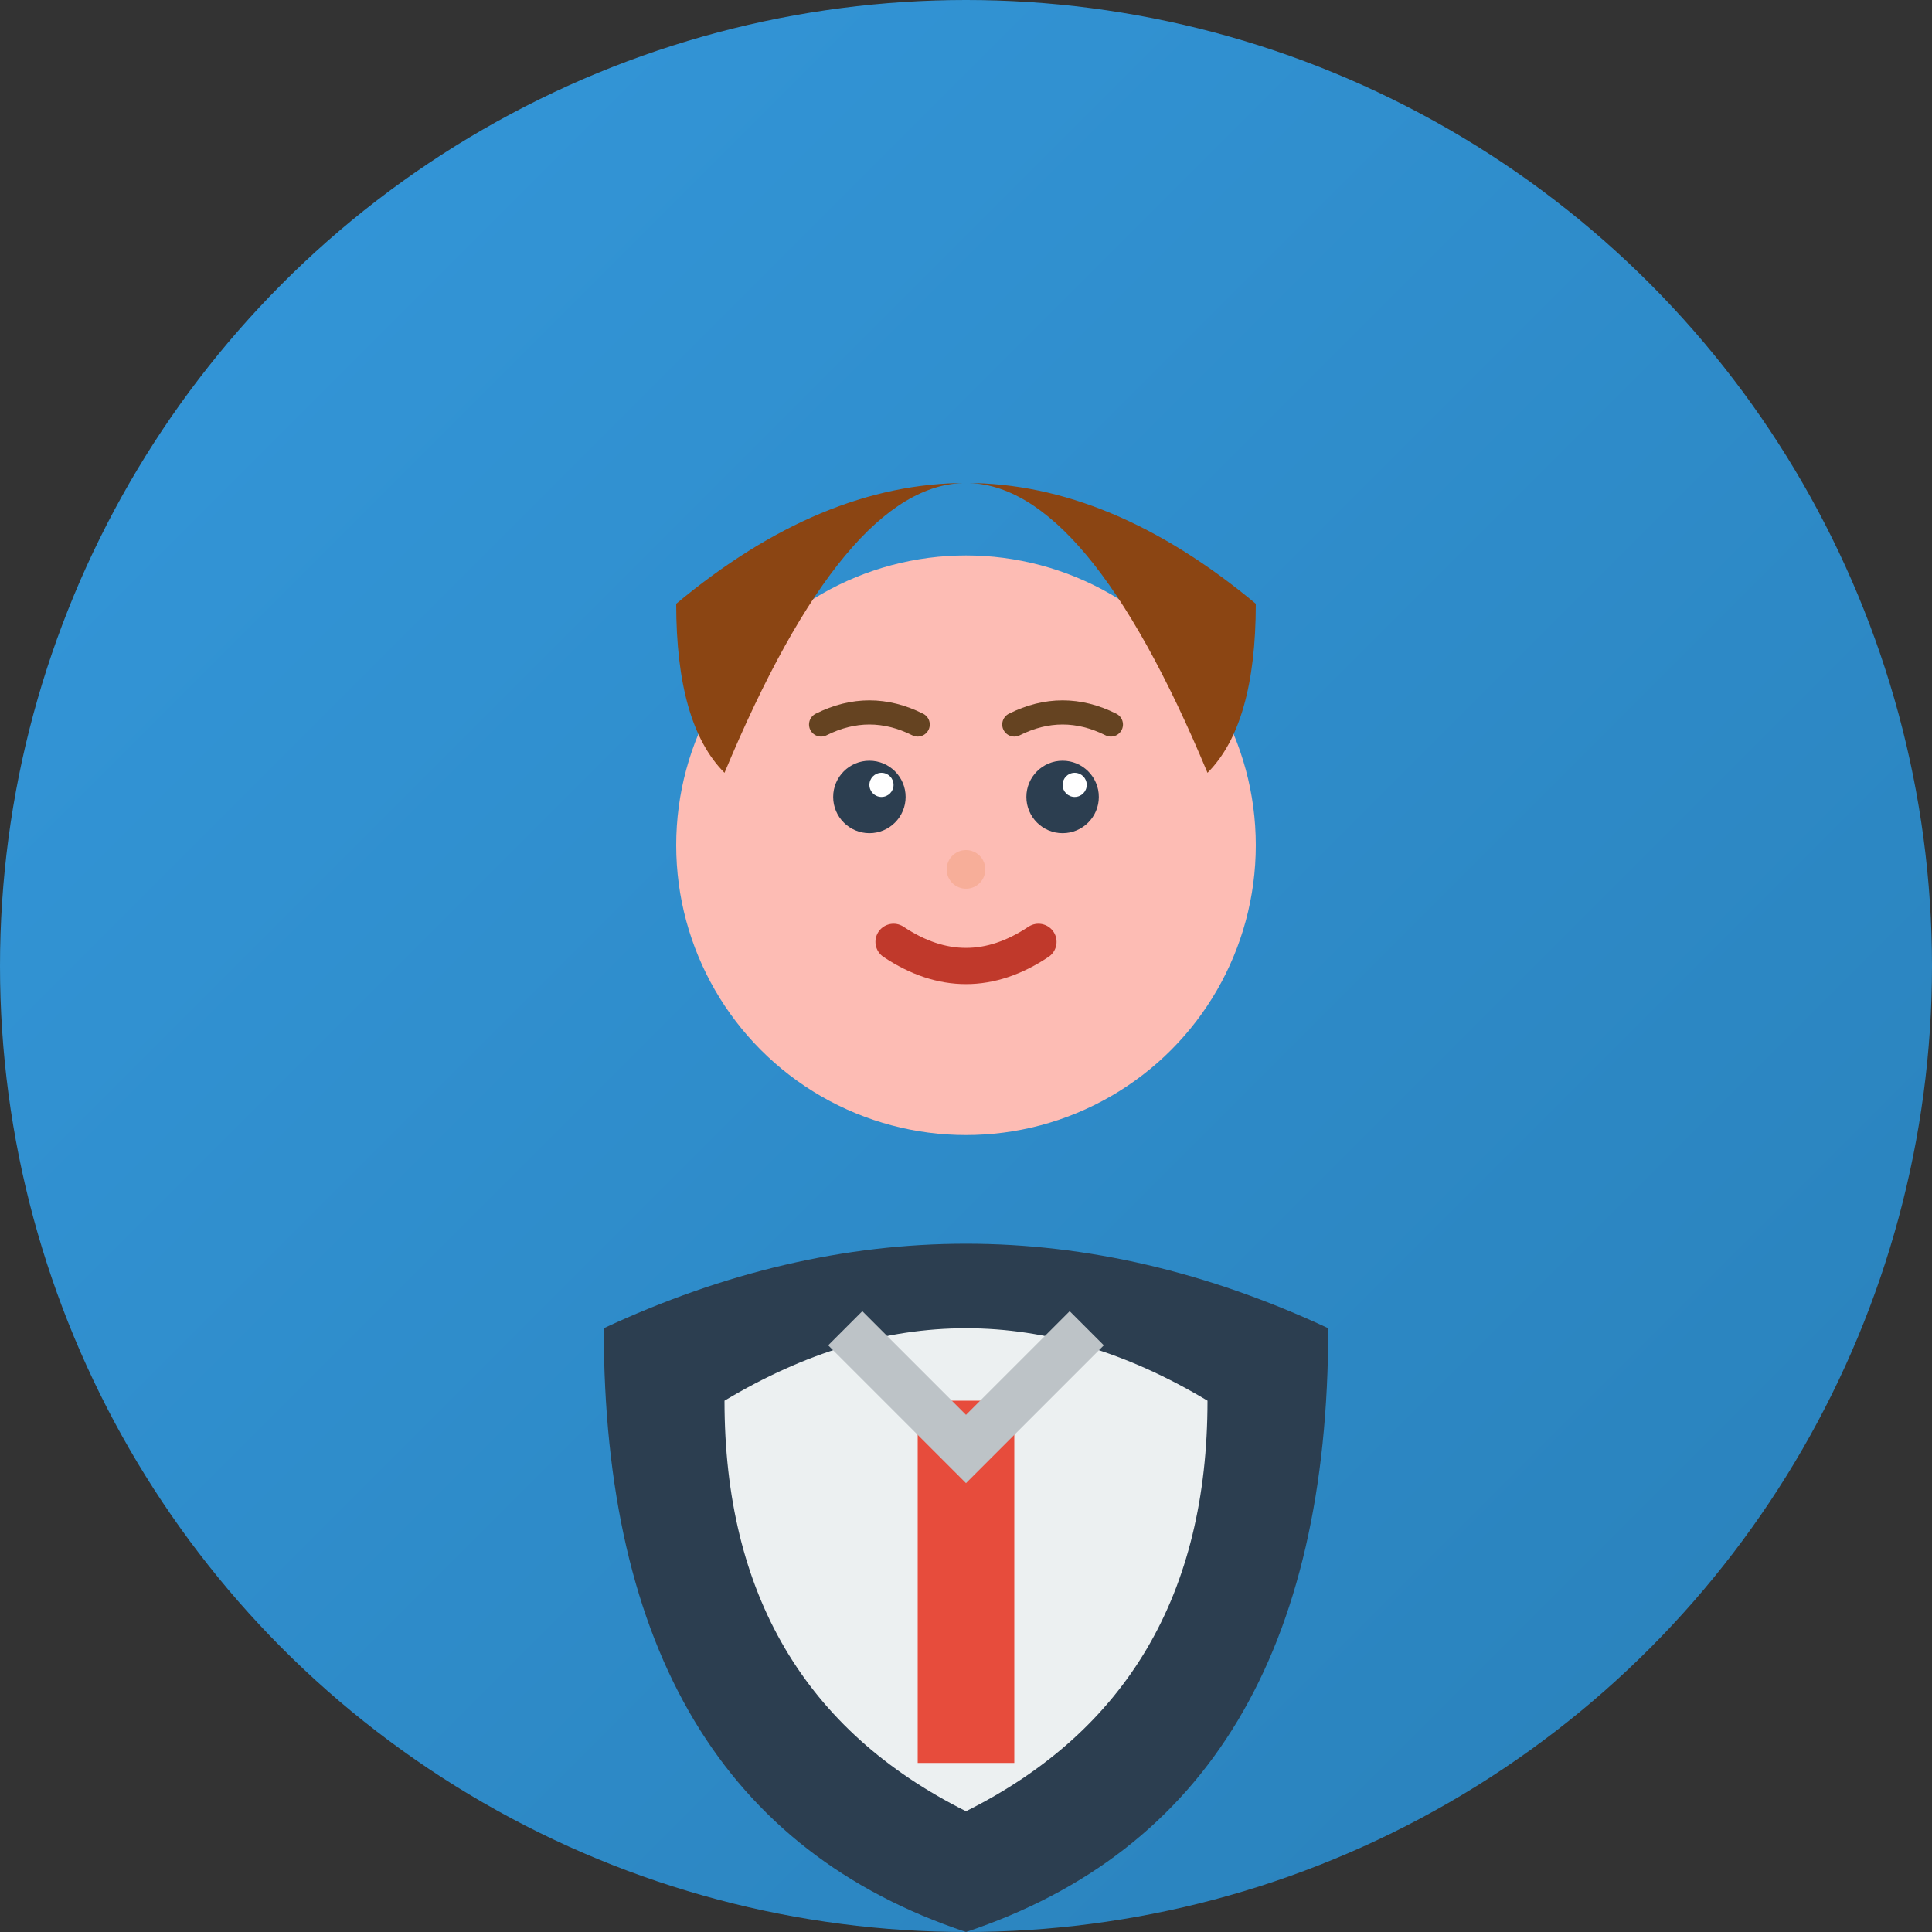
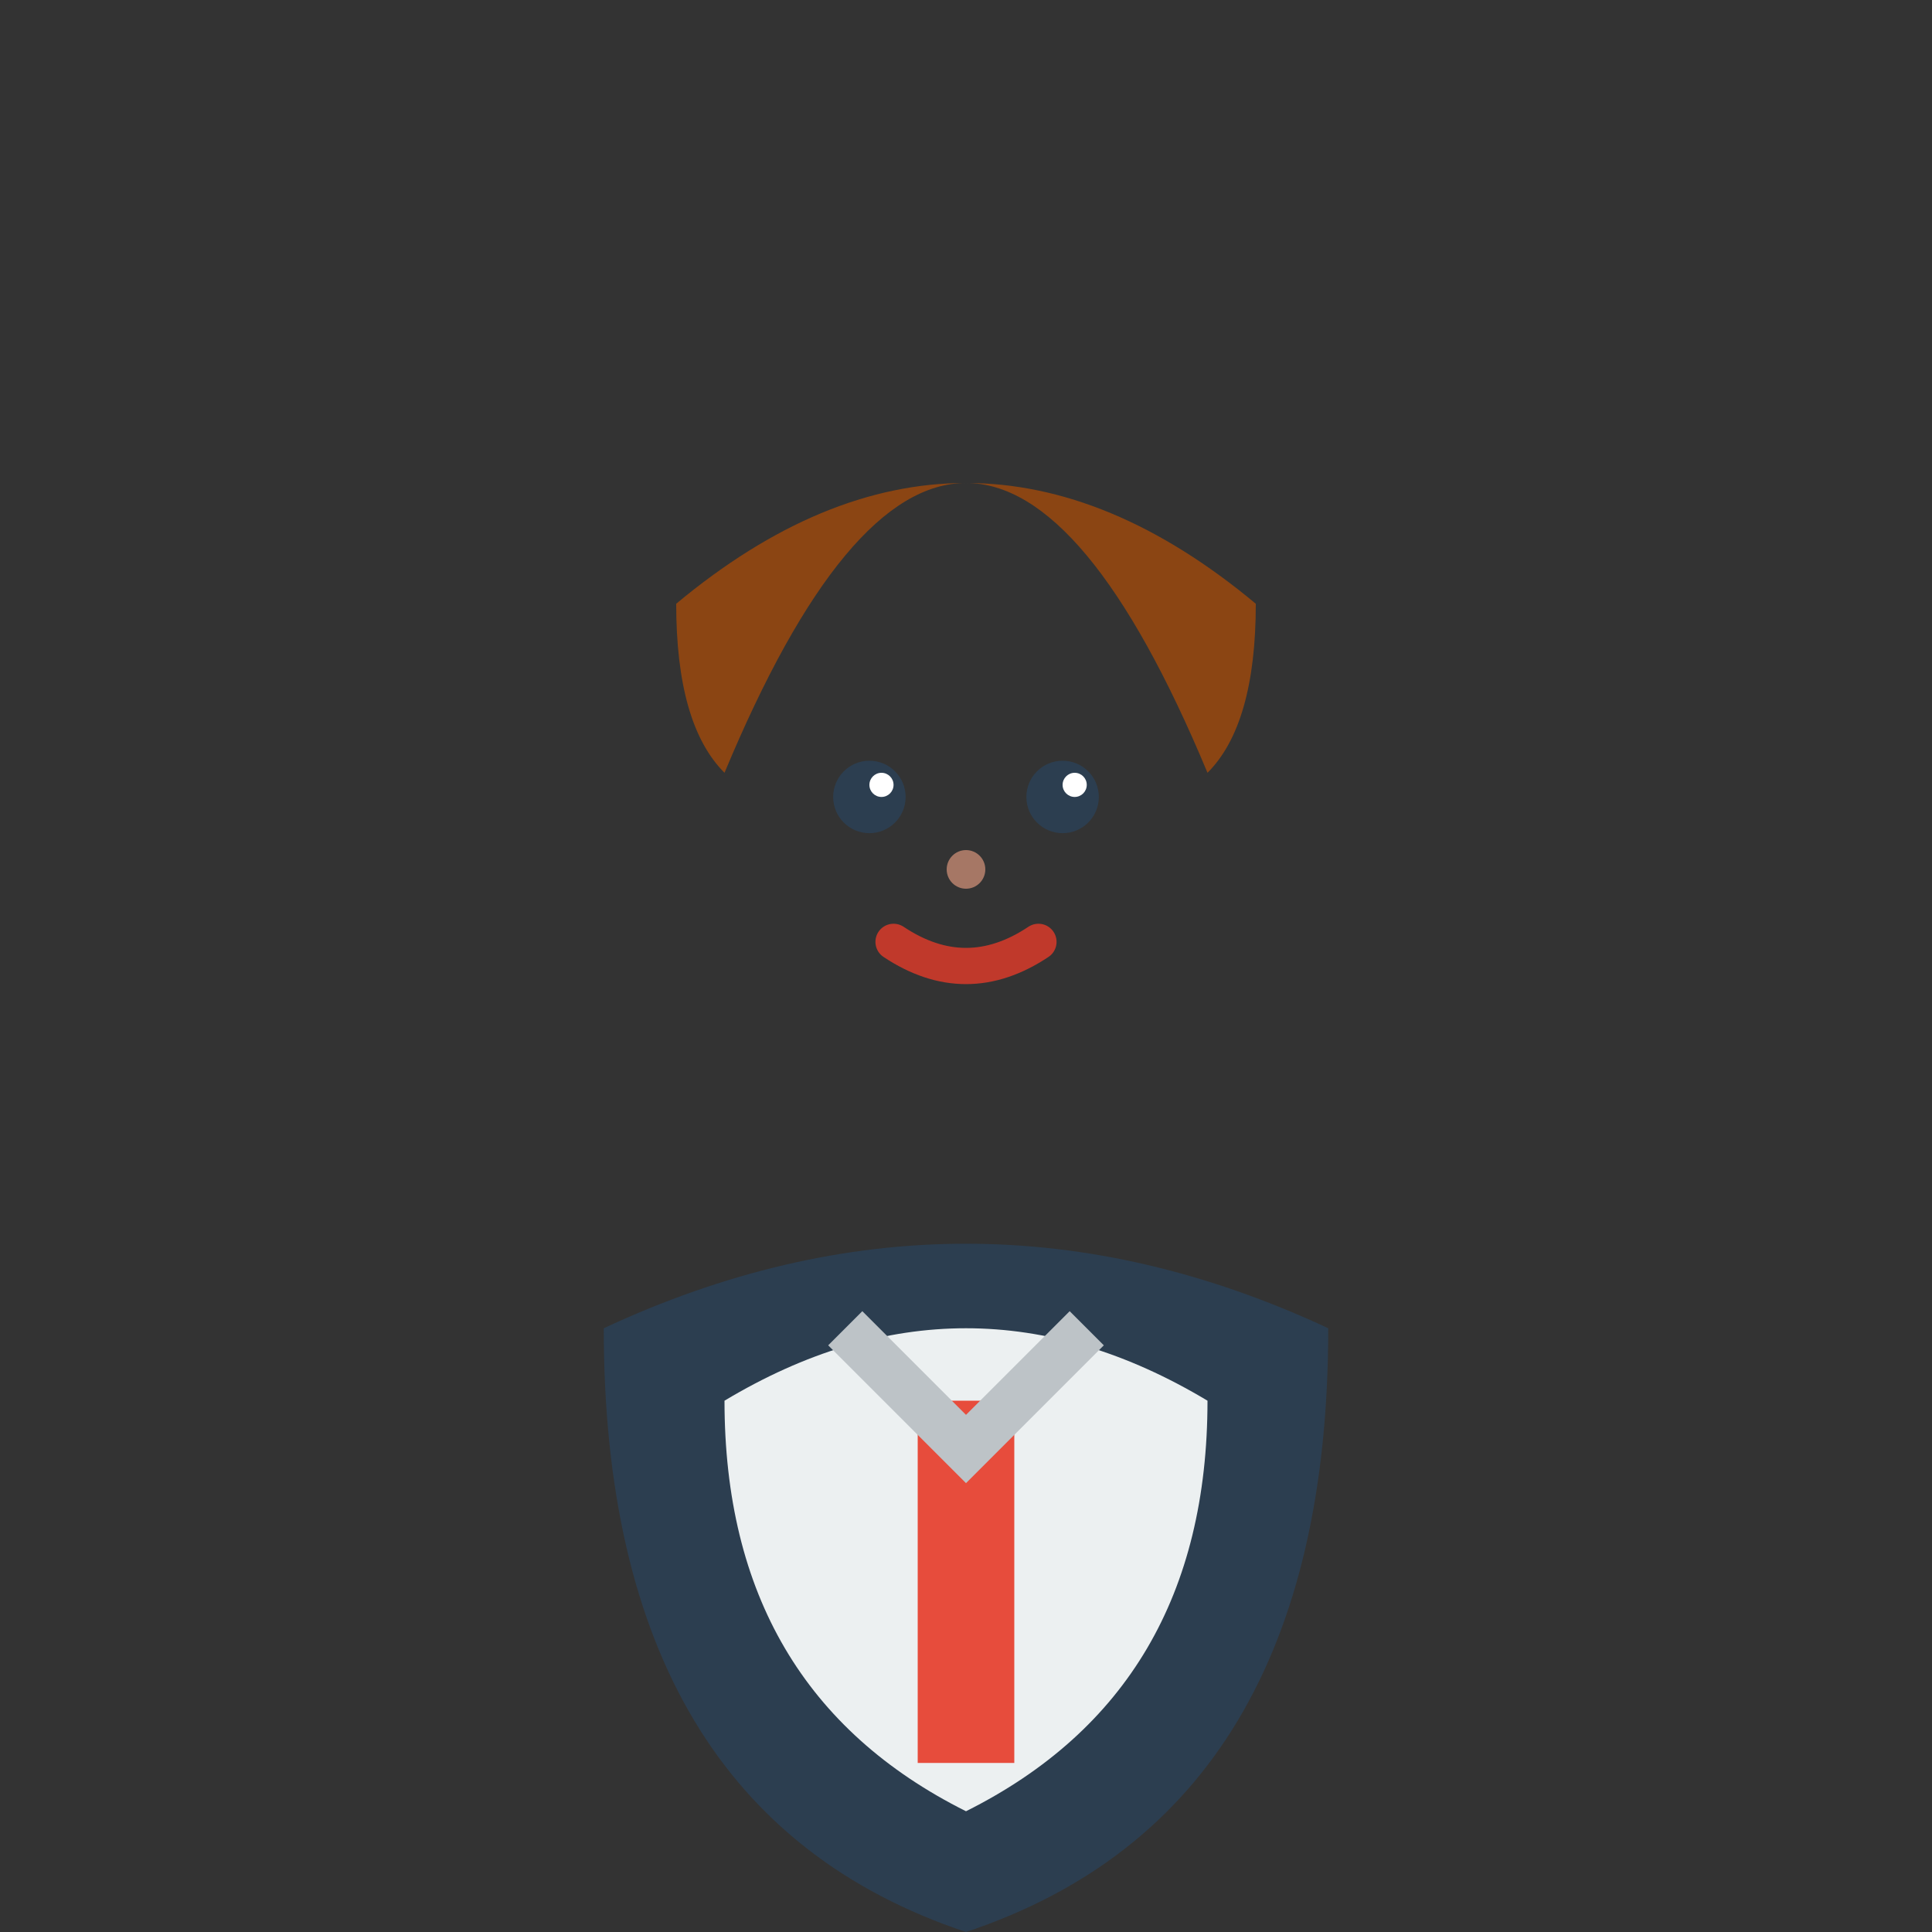
<svg xmlns="http://www.w3.org/2000/svg" width="80" height="80" viewBox="0 0 80 80" fill="none">
  <rect x="0" y="0" width="80" height="80" fill="#333333" stroke="none" />
  <defs>
    <linearGradient id="avatarGrad1" x1="0%" y1="0%" x2="100%" y2="100%">
      <stop offset="0%" style="stop-color:#3498db;stop-opacity:1" />
      <stop offset="100%" style="stop-color:#2980b9;stop-opacity:1" />
    </linearGradient>
  </defs>
-   <circle cx="40" cy="40" r="40" fill="url(#avatarGrad1)" />
-   <circle cx="40" cy="35" r="12" fill="#fdbcb4" />
  <path d="M28 25 Q40 15 52 25 Q52 30 50 32 Q45 20 40 20 Q35 20 30 32 Q28 30 28 25 Z" fill="#8b4513" />
  <circle cx="36" cy="33" r="1.5" fill="#2c3e50" />
  <circle cx="44" cy="33" r="1.5" fill="#2c3e50" />
  <circle cx="36.5" cy="32.5" r="0.5" fill="white" />
  <circle cx="44.5" cy="32.5" r="0.5" fill="white" />
-   <path d="M34 30 Q36 29 38 30" stroke="#654321" stroke-width="1" fill="none" stroke-linecap="round" />
-   <path d="M42 30 Q44 29 46 30" stroke="#654321" stroke-width="1" fill="none" stroke-linecap="round" />
  <circle cx="40" cy="36" r="0.8" fill="#f4a688" opacity="0.6" />
  <path d="M37 39 Q40 41 43 39" stroke="#c0392b" stroke-width="1.5" fill="none" stroke-linecap="round" />
  <path d="M25 55 Q40 48 55 55 Q55 75 40 80 Q25 75 25 55 Z" fill="#2c3e50" />
  <path d="M30 58 Q40 52 50 58 Q50 70 40 75 Q30 70 30 58 Z" fill="#ecf0f1" />
  <rect x="38" y="58" width="4" height="15" fill="#e74c3c" />
  <path d="M35 55 L40 60 L45 55" stroke="#bdc3c7" stroke-width="2" fill="none" />
</svg>